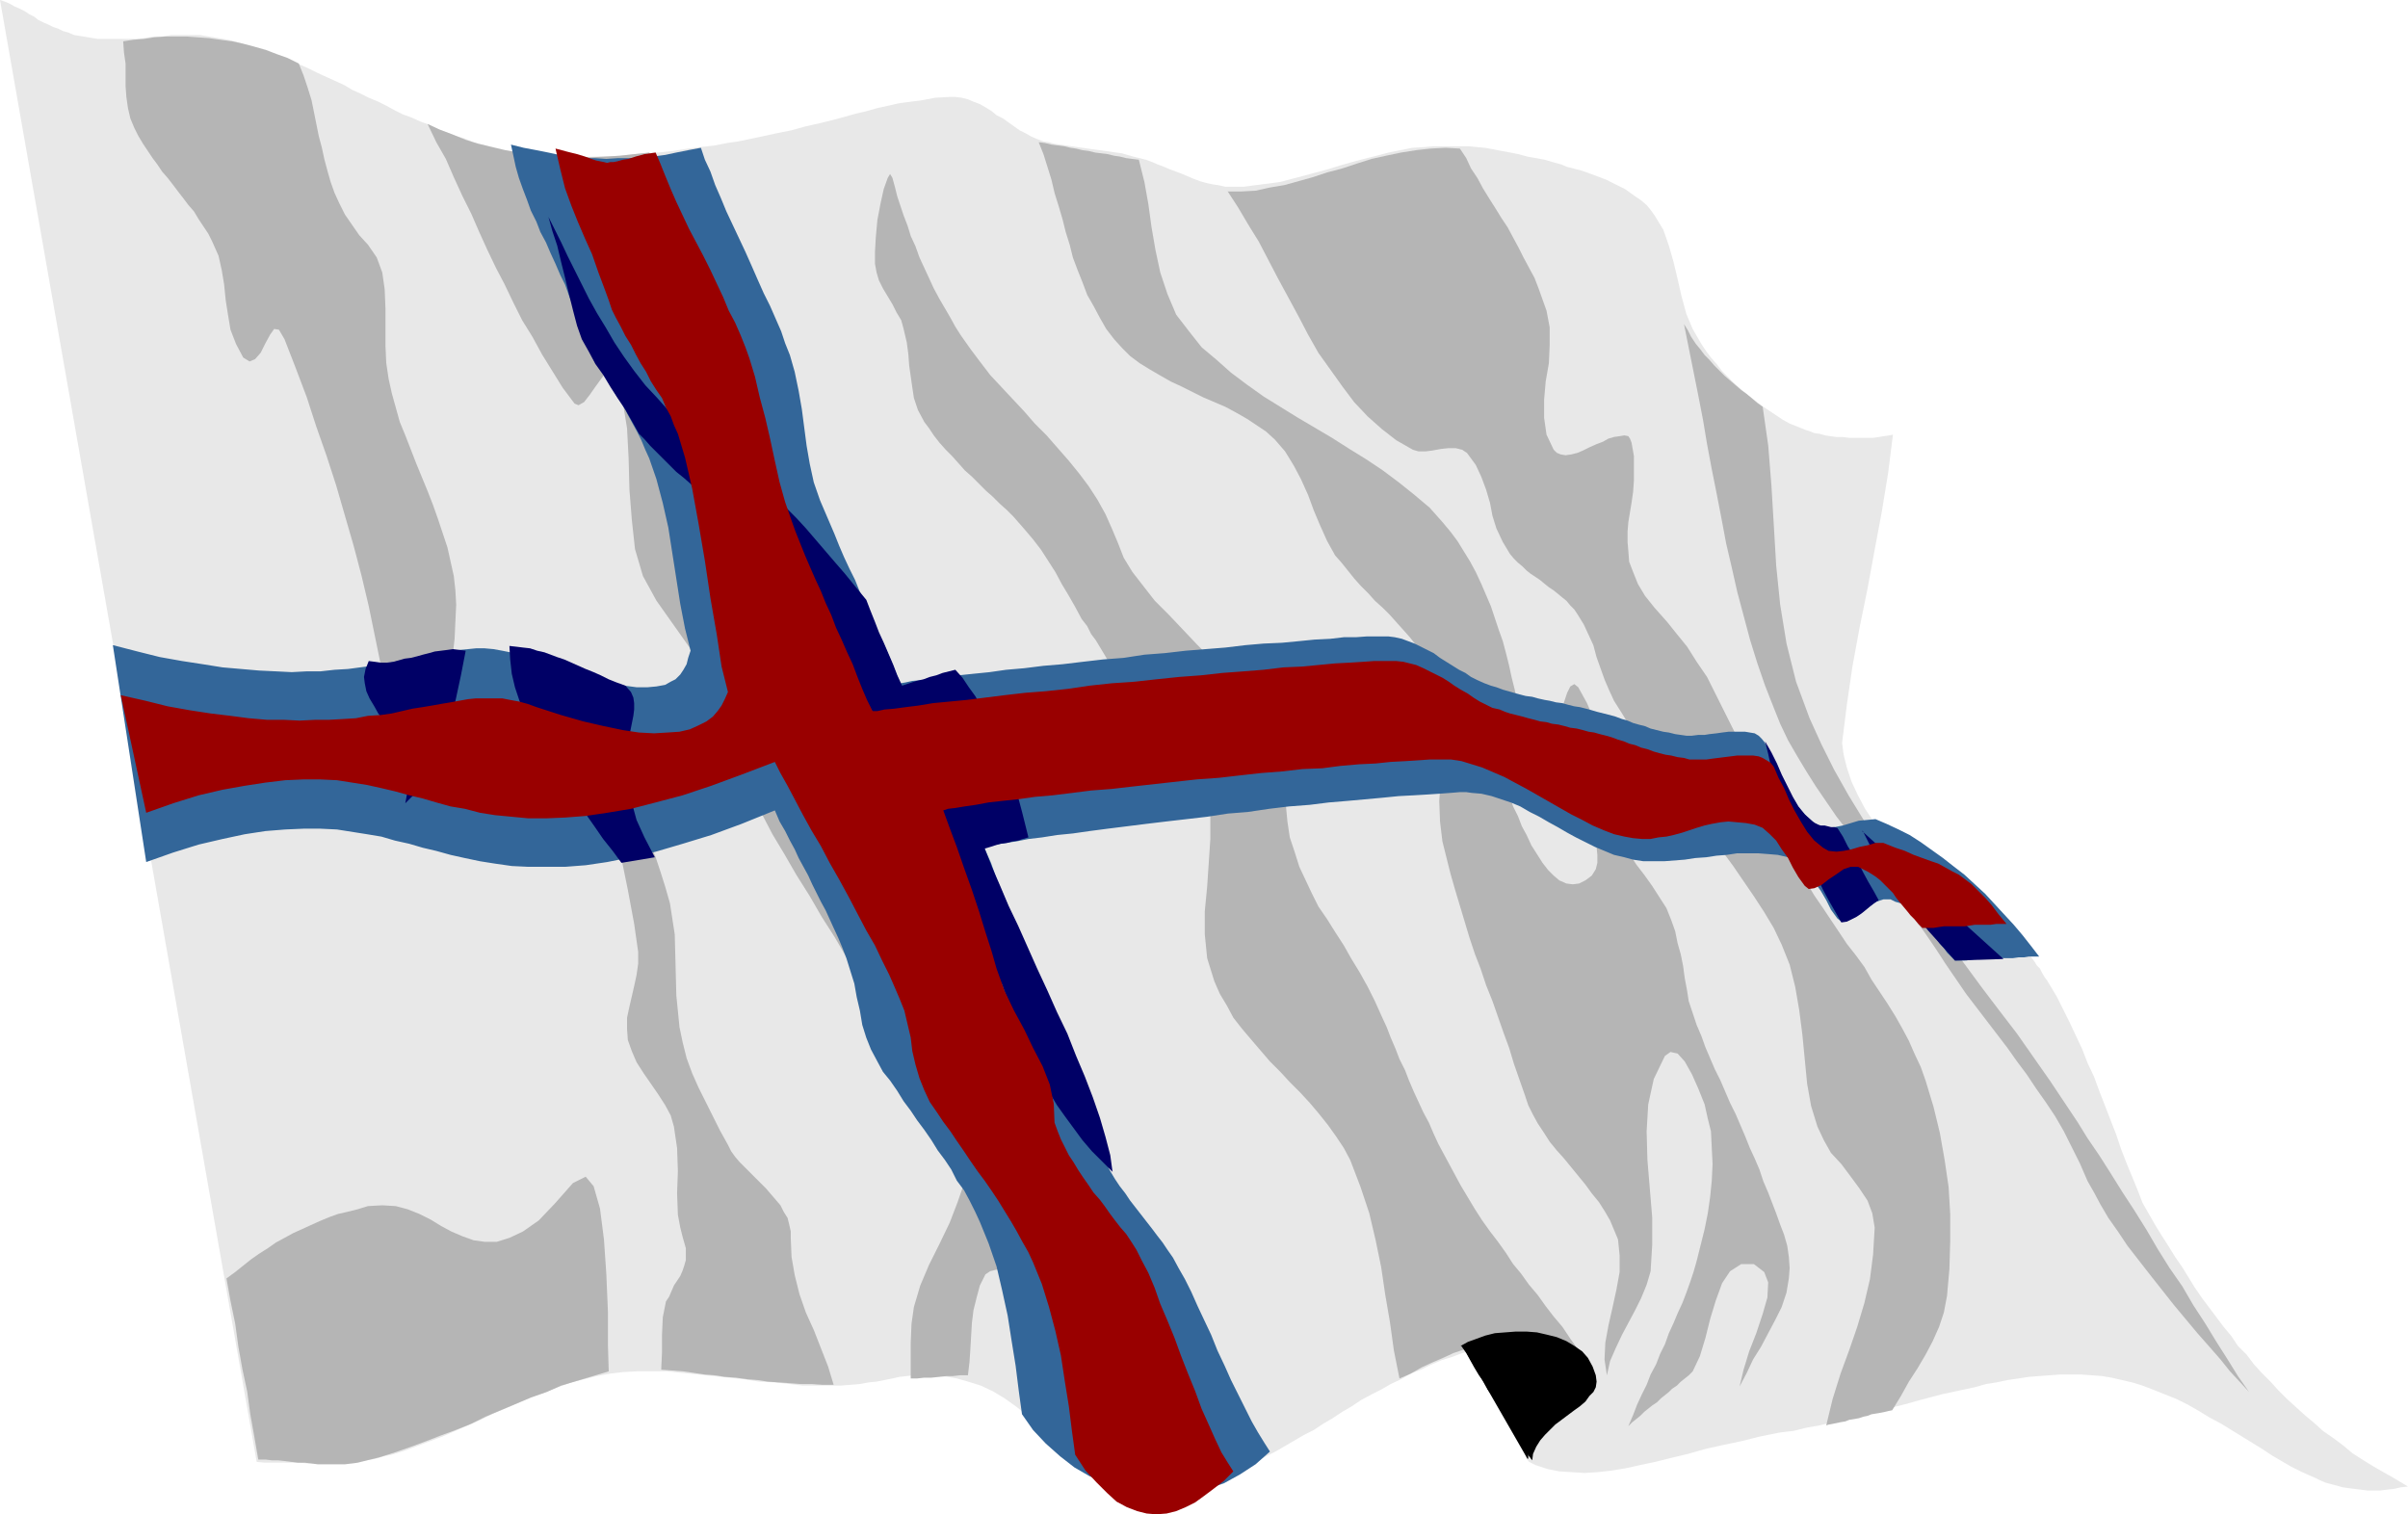
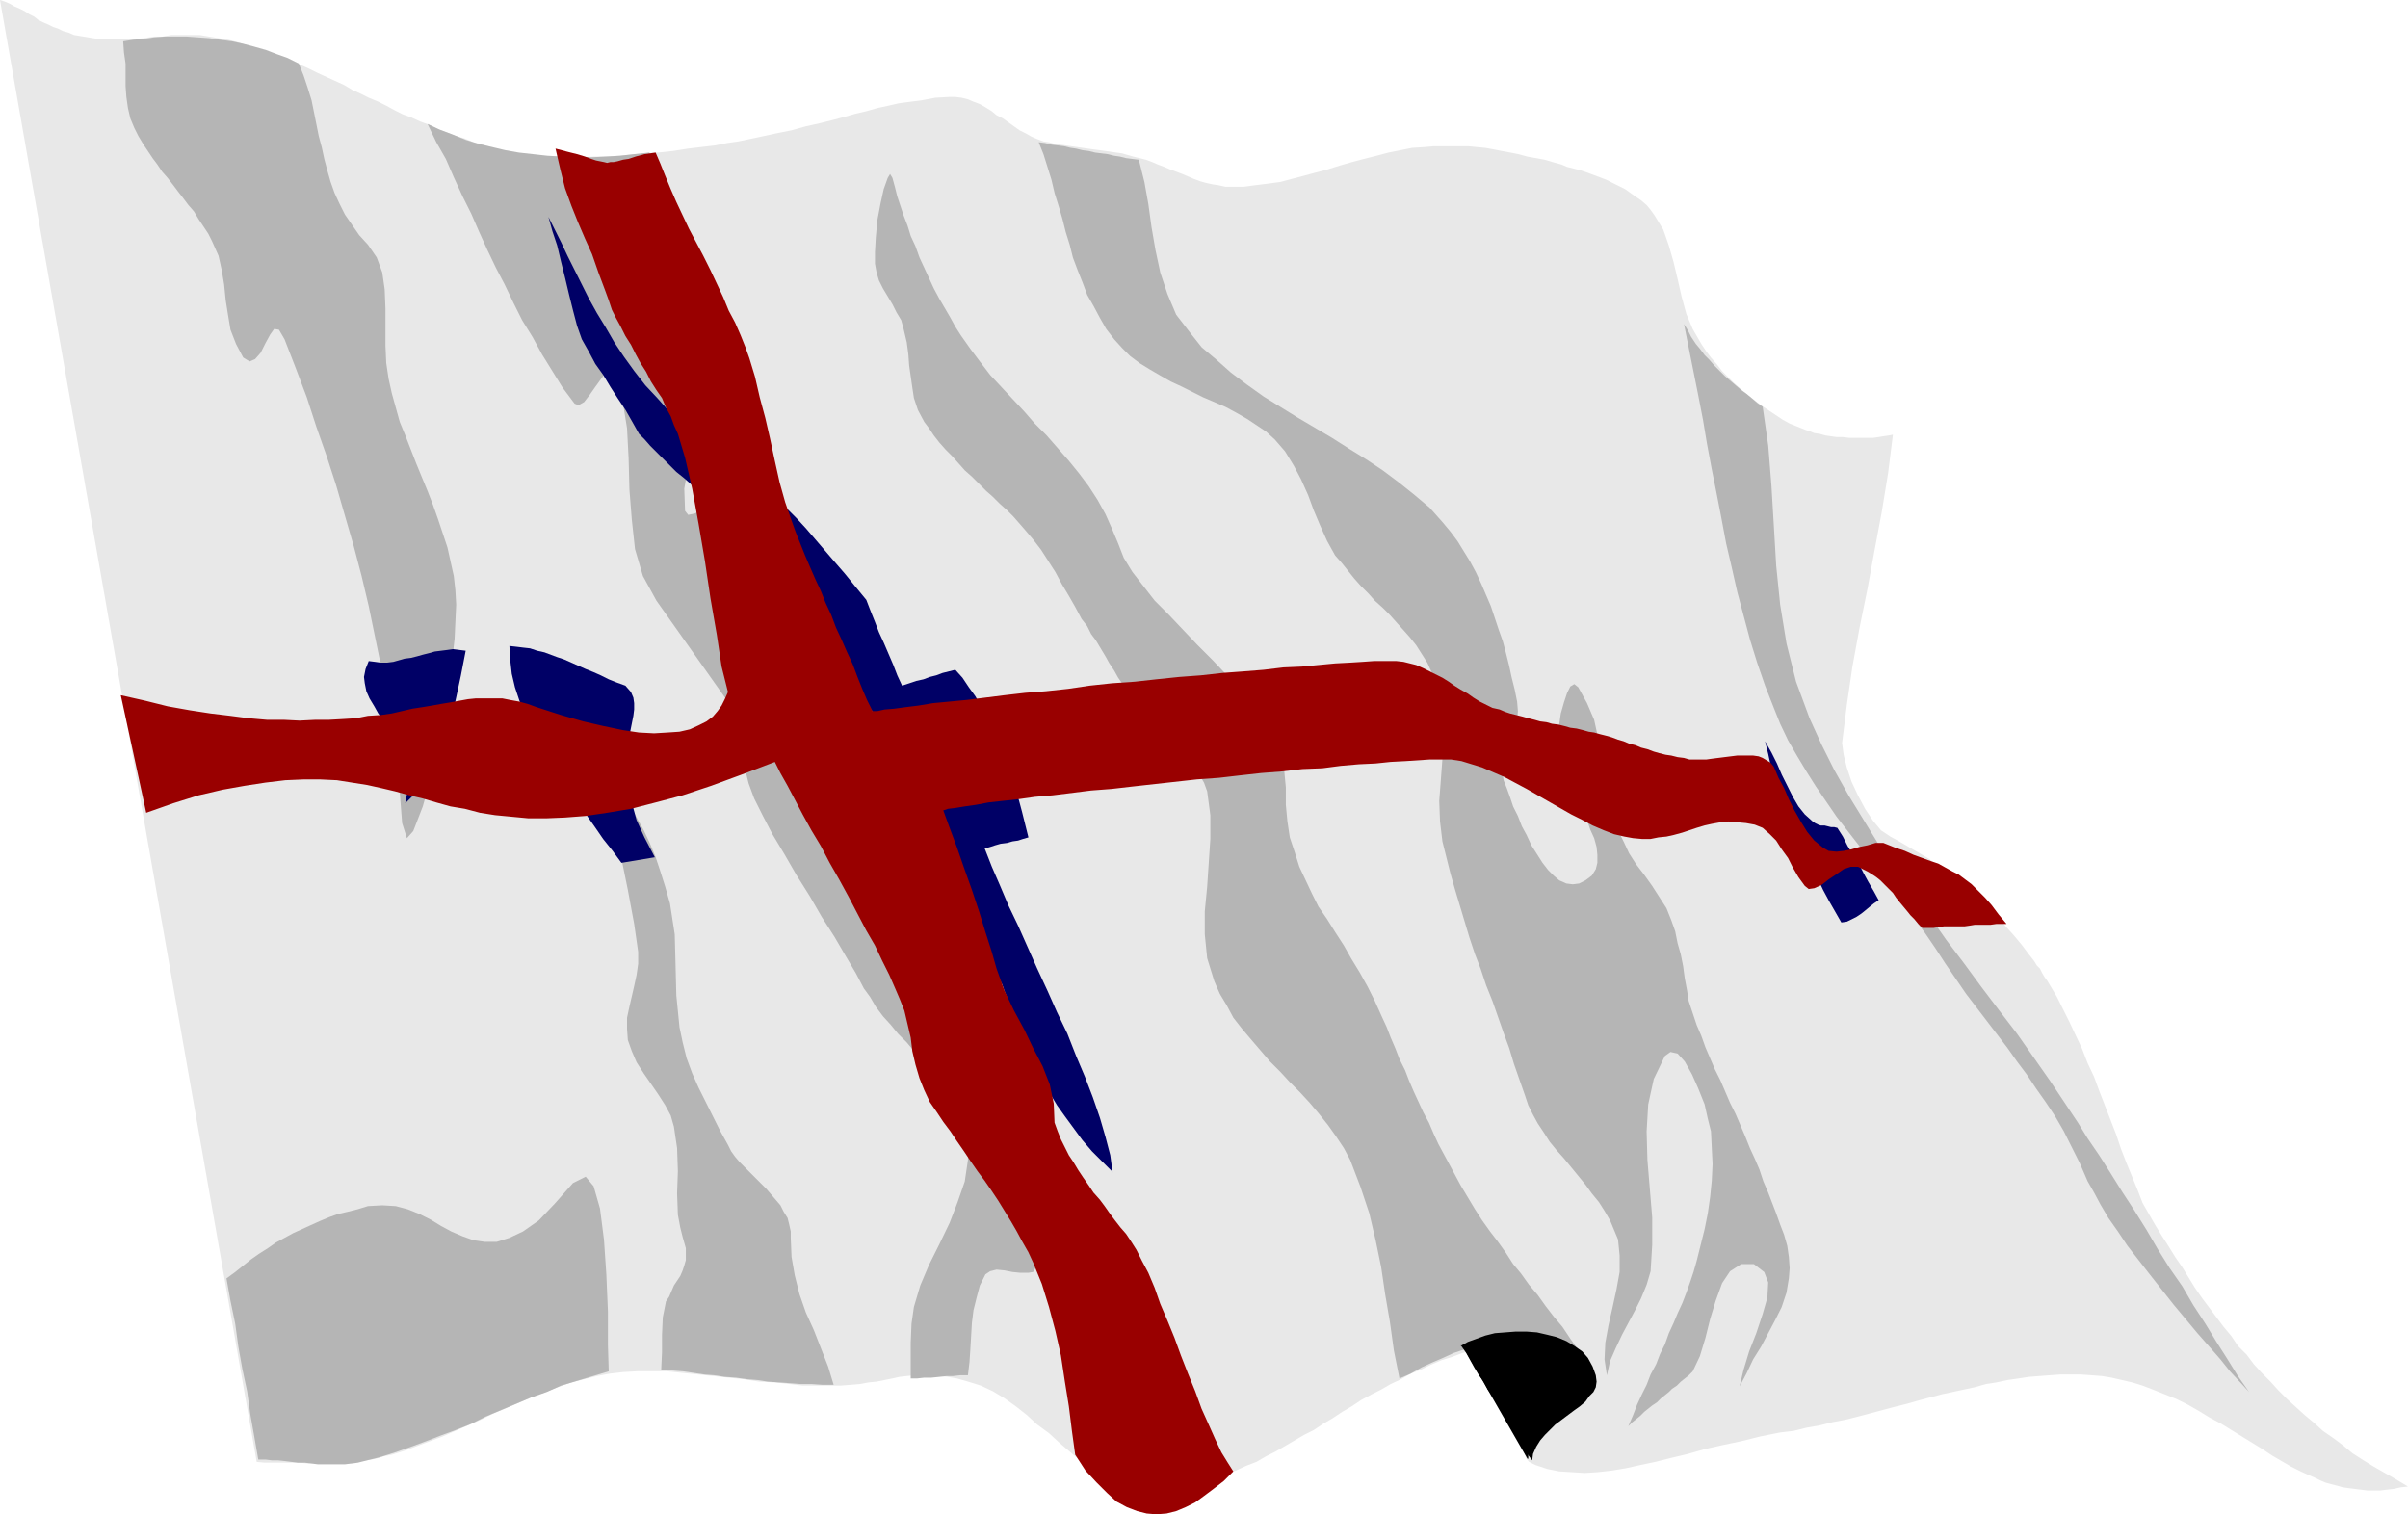
<svg xmlns="http://www.w3.org/2000/svg" xmlns:ns1="http://sodipodi.sourceforge.net/DTD/sodipodi-0.dtd" xmlns:ns2="http://www.inkscape.org/namespaces/inkscape" version="1.0" width="129.553mm" height="81.481mm" id="svg19" ns1:docname="Faroe Islands 2.wmf">
  <ns1:namedview id="namedview19" pagecolor="#ffffff" bordercolor="#000000" borderopacity="0.25" ns2:showpageshadow="2" ns2:pageopacity="0.0" ns2:pagecheckerboard="0" ns2:deskcolor="#d1d1d1" ns2:document-units="mm" />
  <defs id="defs1">
    <pattern id="WMFhbasepattern" patternUnits="userSpaceOnUse" width="6" height="6" x="0" y="0" />
  </defs>
  <path style="fill:#e8e8e8;fill-opacity:1;fill-rule:evenodd;stroke:none" d="m 435.673,244.623 1.293,2.262 1.293,2.262 1.293,2.1 1.454,2.262 1.293,2.1 1.454,2.1 1.293,2.1 1.293,2.1 1.454,2.1 1.454,1.939 1.454,1.939 1.454,1.939 1.616,1.939 1.293,1.939 1.778,1.777 1.454,1.939 1.616,1.777 1.778,1.777 1.616,1.777 1.778,1.777 1.778,1.616 1.778,1.616 1.939,1.616 1.778,1.616 2.101,1.454 1.939,1.454 1.939,1.616 2.262,1.454 2.101,1.293 2.262,1.293 2.262,1.293 2.424,1.454 -1.454,0.162 -1.454,0.323 -1.454,0.162 -1.293,0.162 h -1.293 -1.293 l -1.293,-0.162 -1.293,-0.162 -1.293,-0.162 -1.131,-0.162 -1.131,-0.323 -1.293,-0.323 -1.131,-0.323 -1.131,-0.485 -0.97,-0.485 -1.131,-0.485 -1.778,-0.808 -1.939,-0.969 -1.939,-1.131 -1.939,-1.131 -1.939,-1.293 -2.101,-1.293 -2.101,-1.293 -2.101,-1.293 -2.101,-1.293 -2.424,-1.293 -2.101,-1.293 -2.262,-1.293 -2.262,-1.131 -2.424,-0.969 -2.424,-0.969 -2.101,-0.808 -2.101,-0.646 -2.101,-0.485 -2.101,-0.485 -1.939,-0.323 -2.101,-0.162 -2.262,-0.162 h -2.101 -1.939 l -2.262,0.162 -2.101,0.162 -2.101,0.162 -2.101,0.323 -2.262,0.323 -2.262,0.485 -2.101,0.323 -2.262,0.646 -2.262,0.485 -2.262,0.485 -2.262,0.485 -2.424,0.646 -2.424,0.646 -2.262,0.646 -2.586,0.646 -2.424,0.646 -2.424,0.646 -2.424,0.646 -2.586,0.646 -2.586,0.485 -2.586,0.646 -2.747,0.485 -2.586,0.646 -2.747,0.323 -4.04,0.808 -3.878,0.969 -3.878,0.808 -3.555,0.808 -3.394,0.969 -3.394,0.808 -3.232,0.808 -3.07,0.646 -2.909,0.646 -2.909,0.485 -2.909,0.323 -2.586,0.162 -2.586,-0.162 -2.586,-0.162 -2.424,-0.485 -2.424,-0.808 -1.293,-0.646 -0.646,-0.808 -0.162,-0.808 0.485,-1.131 0.808,-1.131 1.131,-1.131 1.454,-1.131 1.293,-1.454 1.778,-1.293 1.454,-1.454 1.616,-1.293 1.293,-1.454 1.131,-1.293 0.646,-1.454 0.485,-1.293 -0.323,-1.293 -0.323,-0.969 -0.808,-0.969 -1.131,-0.808 -1.293,-0.808 -1.454,-0.485 -1.616,-0.323 -1.778,-0.323 -1.778,-0.323 -1.939,-0.162 h -1.939 -1.939 l -1.616,0.162 -1.939,0.162 -1.616,0.162 -1.454,0.323 -1.293,0.162 -2.101,0.485 -2.101,0.808 -2.101,0.646 -2.262,0.969 -1.939,0.969 -2.101,0.808 -1.939,1.131 -2.101,0.969 -1.939,1.131 -1.939,0.969 -2.101,1.131 -1.939,1.293 -1.939,1.131 -1.939,1.293 -1.939,1.131 -1.939,1.293 -1.939,0.969 -1.939,1.131 -1.939,1.131 -1.939,1.131 -1.939,0.969 -1.939,1.131 -2.101,0.808 -2.101,0.969 -1.939,0.646 -2.101,0.808 -2.101,0.646 -2.101,0.485 -2.101,0.485 -2.101,0.323 -2.262,0.323 h -2.262 -2.586 l -2.586,-0.485 -2.424,-0.969 -2.424,-1.293 -2.262,-1.293 -2.262,-1.616 -2.101,-1.777 -2.262,-1.939 -2.101,-1.939 -2.424,-1.777 -2.101,-1.939 -2.262,-1.777 -2.262,-1.616 -2.424,-1.454 -2.424,-1.131 -2.586,-0.808 -2.262,-0.646 -1.939,-0.323 -1.778,-0.162 -1.778,-0.162 h -1.616 -1.454 l -1.616,0.162 -1.454,0.162 -1.454,0.323 -1.616,0.323 -1.616,0.323 -1.616,0.162 -1.778,0.323 -1.939,0.162 -1.939,0.162 h -2.262 -2.747 -2.747 l -2.747,-0.323 -3.07,-0.323 -3.07,-0.162 -3.07,-0.485 -3.232,-0.323 -3.07,-0.323 -3.07,-0.323 -3.232,-0.323 -3.07,-0.323 h -3.07 -2.909 l -2.909,0.162 -2.747,0.323 -2.586,0.485 -2.586,0.646 -2.586,0.646 -2.747,0.969 -2.586,0.969 -2.586,0.969 -2.586,1.131 -2.586,1.131 -2.747,1.131 -2.586,1.293 -2.586,1.131 -2.586,1.131 -2.586,1.131 -2.586,0.969 -2.586,0.969 -2.586,0.969 -2.586,0.808 -1.616,0.323 -1.616,0.485 -1.778,0.323 -1.616,0.162 -1.778,0.323 h -1.778 -1.616 l -1.778,0.162 H 64.317 62.539 l -1.778,-0.162 H 58.984 57.206 55.59 53.813 L 52.197,297.296 0,0 0.97,0.323 2.101,0.808 2.909,1.293 4.04,1.777 l 0.97,0.485 0.97,0.646 0.97,0.485 0.808,0.646 0.97,0.485 1.131,0.485 0.97,0.485 0.97,0.323 0.97,0.485 1.131,0.323 1.131,0.485 0.97,0.162 1.939,0.323 1.939,0.323 h 1.939 1.939 1.778 1.939 l 1.778,-0.162 1.939,-0.323 h 1.778 l 1.939,-0.323 h 1.939 1.778 1.939 l 1.939,0.323 1.939,0.323 1.939,0.323 1.939,0.485 1.939,0.646 1.939,0.485 1.778,0.646 1.778,0.808 1.939,0.646 1.616,0.808 1.939,0.646 1.778,0.808 1.616,0.808 1.778,0.808 1.778,0.808 1.778,0.808 1.616,0.969 1.778,0.808 1.616,0.808 1.939,0.808 1.616,0.808 1.778,0.969 1.616,0.808 1.778,0.646 1.778,0.808 1.778,0.646 1.616,0.808 1.939,0.808 1.778,0.646 1.778,0.485 1.939,0.808 1.939,0.485 1.778,0.646 2.101,0.485 1.939,0.485 2.262,0.323 2.747,0.323 2.747,0.162 h 2.909 l 3.07,0.162 3.07,-0.162 h 3.232 l 3.394,-0.323 3.07,-0.323 3.232,-0.162 3.07,-0.323 3.07,-0.485 2.747,-0.323 2.747,-0.323 2.424,-0.485 2.262,-0.323 3.878,-0.808 3.717,-0.808 3.232,-0.646 2.909,-0.808 2.909,-0.646 2.586,-0.646 2.424,-0.646 2.262,-0.646 2.101,-0.485 2.262,-0.646 2.262,-0.485 2.101,-0.485 2.424,-0.323 2.424,-0.323 2.586,-0.485 2.909,-0.162 h 1.131 l 1.293,0.162 1.293,0.323 1.131,0.485 1.293,0.485 1.131,0.646 1.293,0.808 0.97,0.808 1.293,0.646 1.131,0.808 1.131,0.808 1.131,0.808 1.293,0.646 1.131,0.646 1.131,0.485 1.293,0.485 1.131,0.162 1.131,0.323 1.131,0.162 1.131,0.162 1.131,0.162 1.131,0.162 1.131,0.162 1.131,0.162 1.131,0.162 1.293,0.162 1.131,0.162 1.131,0.162 1.131,0.162 1.131,0.162 1.131,0.323 1.131,0.323 1.293,0.323 1.293,0.323 1.293,0.485 1.131,0.485 1.293,0.485 1.131,0.485 1.293,0.485 1.293,0.485 1.131,0.485 1.131,0.485 1.293,0.485 1.131,0.323 1.454,0.323 1.131,0.162 1.454,0.323 h 1.131 2.586 l 2.424,-0.323 2.586,-0.323 2.424,-0.323 2.424,-0.646 2.424,-0.646 2.424,-0.646 2.424,-0.646 2.586,-0.808 2.262,-0.646 2.424,-0.646 2.586,-0.646 2.424,-0.646 2.424,-0.485 2.424,-0.485 2.586,-0.162 1.778,-0.162 h 1.778 1.778 1.778 1.778 l 1.616,0.162 1.778,0.162 1.778,0.323 1.616,0.323 1.778,0.323 1.616,0.323 1.778,0.485 1.778,0.323 1.778,0.323 1.616,0.485 1.778,0.485 1.131,0.485 1.293,0.323 1.293,0.323 1.454,0.485 1.293,0.485 1.293,0.485 1.293,0.485 1.293,0.646 1.293,0.646 1.293,0.646 1.131,0.808 1.131,0.808 0.97,0.646 1.131,0.969 0.808,0.969 0.808,1.131 1.778,2.908 1.131,3.231 0.97,3.393 0.808,3.393 0.808,3.555 0.97,3.555 1.293,3.07 1.778,3.07 0.97,1.454 0.97,1.293 1.131,1.293 1.131,1.454 1.293,1.293 1.131,1.131 1.454,1.293 1.293,1.131 1.293,0.969 1.454,1.131 1.454,0.969 1.454,0.969 1.454,0.969 1.454,0.808 1.616,0.646 1.616,0.646 0.97,0.323 0.808,0.323 1.131,0.162 1.131,0.323 1.131,0.162 1.131,0.162 h 1.293 l 1.293,0.162 h 1.131 1.293 1.293 1.131 l 1.131,-0.162 0.97,-0.162 1.131,-0.162 0.808,-0.162 -0.97,7.756 -1.293,7.917 -1.454,7.756 -1.454,7.917 -1.616,7.917 -1.454,7.917 -1.131,7.756 -0.97,7.756 0.323,2.424 0.646,2.585 0.97,2.908 1.293,2.747 1.454,2.747 1.616,2.424 1.616,1.939 1.939,1.293 1.778,0.969 1.939,1.131 1.939,1.131 1.939,1.131 1.778,1.293 1.939,1.454 1.616,1.293 1.939,1.454 1.778,1.454 1.778,1.616 1.616,1.777 1.778,1.616 1.616,1.939 1.616,1.777 1.616,1.939 1.454,1.939 0.646,0.808 0.485,0.646 0.485,0.808 0.646,0.646 0.485,0.969 0.485,0.808 0.485,0.646 0.485,0.808 1.454,2.424 1.293,2.585 1.293,2.585 1.293,2.747 1.293,2.747 1.131,2.908 1.293,2.747 1.131,3.07 1.131,2.908 1.131,2.908 1.131,2.908 0.97,2.908 1.131,2.908 1.131,2.747 1.131,2.747 z" id="path1" />
  <path style="fill:#b5b5b5;fill-opacity:1;fill-rule:evenodd;stroke:none" d="m 211.211,28.922 1.293,0.162 1.293,0.323 1.293,0.162 1.293,0.162 1.293,0.323 1.131,0.162 1.293,0.323 1.293,0.162 1.293,0.323 1.293,0.162 1.293,0.162 1.293,0.323 1.131,0.162 1.293,0.323 1.293,0.162 1.293,0.162 1.131,4.524 0.808,4.524 0.646,4.686 0.808,4.686 0.97,4.524 1.454,4.363 1.778,4.201 2.747,3.555 2.424,3.07 3.07,2.585 2.909,2.585 3.232,2.424 3.394,2.424 3.394,2.1 3.394,2.1 3.555,2.1 3.555,2.1 3.555,2.262 3.394,2.1 3.394,2.262 3.232,2.424 3.232,2.585 3.07,2.585 2.586,2.908 1.616,1.939 1.454,1.939 1.293,2.1 1.293,2.1 1.131,2.1 1.131,2.424 0.97,2.262 0.97,2.262 0.808,2.424 0.808,2.424 0.808,2.262 0.646,2.424 0.646,2.585 0.485,2.262 0.646,2.585 0.485,2.424 0.162,1.939 -0.162,1.939 -0.808,2.1 -0.808,2.1 -0.646,2.1 -0.646,1.939 -0.162,1.939 0.323,1.939 0.646,1.616 0.646,1.777 0.646,1.939 0.97,1.939 0.808,2.1 0.97,1.777 0.97,2.1 1.131,1.777 1.131,1.777 1.131,1.454 1.131,1.131 1.131,0.969 1.454,0.646 1.293,0.162 1.293,-0.162 1.293,-0.646 1.293,-0.969 0.808,-1.293 0.323,-1.293 v -1.616 l -0.162,-1.616 -0.485,-1.777 -0.808,-1.777 -0.646,-1.939 -0.97,-1.939 -0.97,-1.939 -0.97,-1.939 -0.97,-1.939 -0.808,-1.939 -0.646,-2.1 -0.485,-1.777 -0.162,-1.777 v -1.939 l 0.323,-2.1 0.323,-2.262 0.646,-2.262 0.646,-1.939 0.646,-1.293 0.808,-0.485 0.808,0.646 1.778,3.231 1.454,3.393 0.808,3.716 0.646,3.716 0.646,3.878 0.646,3.878 0.808,3.716 1.293,3.555 1.131,2.262 1.131,2.424 1.454,2.262 1.616,2.1 1.616,2.262 1.454,2.262 1.454,2.262 0.97,2.424 0.808,2.262 0.485,2.424 0.646,2.262 0.485,2.424 0.323,2.424 0.485,2.585 0.323,2.1 0.808,2.424 0.808,2.424 0.97,2.262 0.808,2.262 0.97,2.262 0.97,2.262 1.131,2.262 0.97,2.262 0.97,2.262 1.131,2.262 0.97,2.262 0.97,2.262 0.97,2.424 0.97,2.1 0.97,2.262 0.808,2.424 0.97,2.262 0.808,2.1 0.808,2.1 0.808,2.262 0.808,2.1 0.646,2.262 0.323,2.262 0.162,2.262 -0.162,2.1 -0.485,2.908 -0.97,2.908 -1.293,2.585 -1.454,2.747 -1.454,2.747 -1.616,2.585 -1.293,2.747 -1.454,2.747 0.808,-3.393 1.131,-3.716 1.454,-3.716 1.293,-3.878 0.97,-3.393 0.162,-3.07 -0.808,-2.1 -2.101,-1.616 h -2.586 l -2.262,1.454 -1.616,2.424 -1.293,3.555 -1.131,3.716 -0.97,3.878 -1.131,3.716 -1.454,3.07 -0.808,0.808 -0.808,0.646 -0.808,0.646 -0.808,0.808 -0.97,0.646 -0.646,0.646 -0.808,0.646 -0.808,0.646 -0.808,0.808 -0.97,0.646 -0.808,0.646 -0.808,0.646 -0.808,0.808 -0.808,0.646 -0.808,0.646 -0.808,0.808 0.97,-2.262 0.808,-2.1 0.97,-2.1 0.97,-1.939 0.808,-2.1 1.131,-2.1 0.808,-2.1 0.97,-1.939 0.808,-2.262 0.97,-2.1 0.808,-1.939 0.97,-2.1 0.808,-2.1 0.808,-2.262 0.646,-1.939 0.646,-2.262 0.808,-3.231 0.808,-3.231 0.646,-3.231 0.485,-3.393 0.323,-3.231 0.162,-3.393 -0.162,-3.231 -0.162,-3.393 -0.646,-2.585 -0.646,-2.908 -1.293,-3.231 -1.293,-2.908 -1.454,-2.585 -1.454,-1.616 -1.454,-0.323 -1.131,0.808 -2.262,4.686 -1.131,5.17 -0.323,5.494 0.162,5.817 0.485,5.817 0.485,5.817 v 5.655 l -0.323,5.332 -0.808,2.747 -1.131,2.747 -1.293,2.585 -1.293,2.424 -1.293,2.424 -1.293,2.747 -1.131,2.585 -0.646,2.908 -0.485,-3.231 0.162,-3.393 0.646,-3.555 0.808,-3.555 0.808,-3.716 0.646,-3.555 v -3.393 l -0.323,-3.231 -0.808,-1.939 -0.808,-1.939 -1.131,-1.939 -1.131,-1.777 -1.454,-1.777 -1.293,-1.777 -1.454,-1.777 -1.454,-1.777 -1.454,-1.777 -1.454,-1.616 -1.454,-1.777 -1.131,-1.777 -1.293,-1.939 -0.97,-1.777 -0.97,-1.939 -0.646,-1.939 -1.131,-3.231 -1.131,-3.231 -0.97,-3.231 -1.131,-3.07 -1.131,-3.231 -1.131,-3.231 -1.293,-3.231 -1.131,-3.393 -1.131,-2.908 -1.131,-3.393 -0.97,-3.231 -0.97,-3.231 -0.97,-3.231 -0.97,-3.393 -0.808,-3.231 -0.808,-3.231 -0.485,-4.039 -0.162,-4.201 0.323,-4.201 0.323,-4.362 0.162,-4.039 v -4.201 l -0.485,-3.878 -1.131,-3.878 -0.808,-1.777 -0.808,-1.777 -1.131,-1.777 -1.131,-1.777 -1.293,-1.616 -1.293,-1.454 -1.454,-1.616 -1.293,-1.454 -1.454,-1.454 -1.616,-1.454 -1.293,-1.454 -1.616,-1.616 -1.293,-1.454 -1.293,-1.616 -1.293,-1.616 -1.293,-1.454 -1.616,-2.908 -1.454,-3.231 -1.293,-3.07 -1.131,-3.07 -1.454,-3.231 -1.454,-2.747 -1.778,-2.908 -2.101,-2.424 -1.778,-1.616 -1.939,-1.293 -1.939,-1.293 -2.262,-1.293 -2.101,-1.131 -2.262,-0.969 -2.262,-0.969 -2.262,-1.131 -2.262,-1.131 -2.101,-0.969 -2.262,-1.293 -1.939,-1.131 -2.101,-1.293 -1.939,-1.454 -1.616,-1.616 -1.616,-1.777 -1.616,-2.1 -1.293,-2.262 -1.293,-2.424 -1.293,-2.262 -0.97,-2.585 -0.97,-2.424 -0.97,-2.585 -0.646,-2.585 -0.808,-2.585 -0.646,-2.585 -0.808,-2.747 -0.808,-2.585 -0.646,-2.747 -0.808,-2.585 -0.808,-2.585 -0.97,-2.424 z" id="path2" />
  <path style="fill:#000000;fill-opacity:1;fill-rule:evenodd;stroke:none" d="m 310.595,296.65 -12.443,-21.651 1.454,-0.485 1.454,-0.323 1.616,-0.323 1.616,-0.323 1.778,-0.323 1.778,-0.162 h 1.778 1.778 1.778 l 1.778,0.162 1.616,0.323 1.454,0.485 1.454,0.485 1.293,0.646 1.293,0.808 0.97,0.969 0.808,1.454 0.485,1.454 -0.162,1.293 -0.485,1.293 -0.97,1.131 -1.131,1.131 -1.293,1.293 -1.454,1.131 -1.616,1.293 -1.616,1.131 -1.293,1.131 -1.293,1.131 -1.131,1.131 -0.808,1.131 -0.323,1.293 v 1.293 0 z" id="path3" />
  <path style="fill:#b5b5b5;fill-opacity:1;fill-rule:evenodd;stroke:none" d="m 25.048,8.402 0.162,2.262 0.323,2.262 v 2.262 2.262 l 0.162,2.262 0.323,2.262 0.485,2.1 0.808,1.939 0.808,1.616 0.97,1.616 0.97,1.454 0.97,1.454 0.97,1.293 0.97,1.454 1.131,1.293 1.131,1.454 0.97,1.293 1.131,1.454 0.97,1.293 1.131,1.293 0.97,1.616 0.97,1.454 0.97,1.454 0.808,1.616 1.293,2.908 0.646,2.908 0.485,2.908 0.323,3.231 0.485,3.07 0.485,2.908 1.131,2.908 1.454,2.747 1.293,0.808 1.131,-0.485 1.131,-1.293 0.97,-1.939 0.97,-1.777 0.808,-1.131 0.97,0.162 1.131,1.939 2.262,5.817 2.262,5.978 1.939,5.978 2.101,5.978 1.939,5.978 1.778,6.14 1.778,6.14 1.616,6.14 1.454,6.14 1.293,6.301 1.293,6.301 1.131,6.14 0.97,6.301 0.808,6.301 0.808,6.463 0.485,6.301 0.97,3.07 1.293,-1.454 1.939,-5.009 2.101,-7.432 1.778,-8.887 1.616,-9.21 0.97,-8.563 0.323,-6.948 -0.162,-2.908 -0.323,-2.908 -0.646,-2.908 -0.646,-2.908 -0.97,-2.908 -0.97,-2.908 -0.97,-2.747 -1.131,-2.908 -1.131,-2.747 -1.131,-2.747 -1.131,-2.908 -1.131,-2.908 -1.131,-2.747 -0.808,-2.908 -0.808,-2.908 -0.646,-2.908 -0.485,-3.231 -0.162,-3.555 v -3.716 -3.878 l -0.162,-3.878 -0.485,-3.393 -1.131,-3.07 -1.778,-2.585 -1.778,-1.939 -1.454,-2.1 -1.454,-2.1 -1.131,-2.262 -0.97,-2.1 -0.808,-2.262 -0.646,-2.262 -0.646,-2.424 -0.485,-2.262 -0.646,-2.424 -0.485,-2.424 -0.485,-2.424 L 63.347,20.358 62.539,17.773 61.731,15.35 60.762,12.926 58.499,11.795 56.237,10.987 54.136,10.179 51.874,9.533 49.45,8.887 47.187,8.402 44.763,8.079 42.501,7.756 40.238,7.594 37.976,7.432 H 35.714 33.451 L 31.35,7.594 29.25,7.917 27.149,8.079 25.048,8.402 Z" id="path4" />
  <path style="fill:#b5b5b5;fill-opacity:1;fill-rule:evenodd;stroke:none" d="m 134.451,278.554 0.162,-3.555 v -3.555 l 0.162,-3.555 0.646,-3.231 0.646,-0.969 0.485,-1.131 0.485,-1.131 0.646,-0.969 0.646,-0.969 0.485,-1.131 0.323,-0.969 0.323,-1.131 v -2.424 l -0.646,-2.262 -0.485,-1.939 -0.485,-2.585 -0.162,-4.362 0.162,-4.524 -0.162,-4.686 -0.646,-4.363 -0.646,-2.262 -1.131,-2.1 -1.454,-2.262 -1.454,-2.1 -1.454,-2.1 -1.454,-2.262 -0.97,-2.262 -0.808,-2.262 -0.162,-2.262 v -2.262 l 0.485,-2.262 0.485,-2.1 0.485,-2.1 0.485,-2.262 0.323,-2.262 v -2.424 l -0.808,-5.655 -1.293,-6.948 -1.454,-7.109 -1.616,-6.786 -0.97,-5.655 -0.485,-3.878 0.485,-1.131 1.778,2.262 2.101,3.878 1.778,3.393 1.616,2.908 1.293,2.747 1.131,2.747 0.97,2.908 0.97,3.07 0.97,3.393 0.97,6.301 0.162,6.14 0.162,6.301 0.646,6.463 0.646,3.07 0.808,3.231 1.131,3.07 1.293,2.908 1.454,2.908 1.454,2.908 1.454,2.908 1.616,2.908 0.646,1.293 0.808,1.131 0.97,1.131 0.97,0.969 1.131,1.131 1.131,1.131 0.97,0.969 1.131,1.131 0.97,1.131 0.97,1.131 0.97,1.131 0.646,1.293 0.808,1.293 0.323,1.293 0.323,1.454 v 1.293 l 0.162,3.878 0.646,3.716 0.97,3.878 1.293,3.716 1.616,3.555 1.454,3.716 1.454,3.716 1.131,3.716 h -2.262 l -2.262,-0.162 h -2.262 l -2.101,-0.162 -2.262,-0.162 -2.262,-0.162 -2.101,-0.323 -2.101,-0.162 -2.262,-0.323 -2.262,-0.162 -2.101,-0.323 -2.101,-0.162 -2.101,-0.323 -2.262,-0.323 -2.101,-0.162 -2.262,-0.162 z" id="path5" />
  <path style="fill:#b5b5b5;fill-opacity:1;fill-rule:evenodd;stroke:none" d="m 52.52,296.812 h 1.454 l 1.293,0.162 h 1.293 l 1.454,0.162 1.293,0.162 1.293,0.162 h 1.454 l 1.293,0.162 1.293,0.162 h 1.454 1.293 1.454 1.293 l 1.293,-0.162 1.293,-0.162 1.293,-0.323 3.232,-0.808 3.07,-0.969 3.232,-1.131 3.07,-1.131 2.909,-1.131 3.07,-1.131 3.232,-1.293 2.909,-1.454 3.07,-1.293 3.07,-1.293 3.07,-1.293 3.232,-1.131 2.909,-1.293 3.232,-0.969 3.232,-0.969 3.232,-0.969 -0.162,-5.332 v -6.786 l -0.323,-7.594 -0.485,-7.109 -0.808,-6.301 -1.293,-4.524 -1.616,-1.939 -2.586,1.293 -3.717,4.201 -3.232,3.393 -3.232,2.262 -2.747,1.293 -2.586,0.808 h -2.424 l -2.262,-0.323 -2.262,-0.808 -2.262,-0.969 -2.101,-1.131 -2.101,-1.293 -2.262,-1.131 -2.424,-0.969 -2.424,-0.646 -2.747,-0.162 -2.909,0.162 -2.101,0.646 -1.939,0.485 -2.101,0.485 -1.778,0.646 -1.939,0.808 -1.778,0.808 -1.778,0.808 -1.778,0.808 -1.778,0.969 -1.778,0.969 -1.616,1.131 -1.778,1.131 -1.616,1.131 -1.616,1.293 -1.616,1.293 -1.778,1.293 0.808,4.524 0.97,4.686 0.646,4.686 0.808,4.524 0.97,4.524 0.646,4.686 0.808,4.524 z" id="path6" />
  <path style="fill:#b5b5b5;fill-opacity:1;fill-rule:evenodd;stroke:none" d="m 156.105,154.142 -2.424,-0.485 -1.454,0.162 -0.808,1.131 0.162,1.777 0.646,2.585 1.131,3.07 1.778,3.555 1.939,3.716 2.424,4.039 2.424,4.201 2.747,4.362 2.424,4.201 2.586,4.039 2.262,3.878 2.101,3.555 1.616,3.07 1.293,1.777 1.131,1.939 1.454,1.939 1.616,1.777 1.454,1.777 1.778,1.777 1.616,1.939 1.616,1.777 1.616,1.777 1.454,1.777 1.616,1.939 1.293,1.939 0.97,1.939 0.97,1.939 0.646,2.262 0.646,2.262 v 4.362 l -0.646,4.362 -1.454,4.201 -1.616,4.201 -2.101,4.362 -2.101,4.201 -1.778,4.201 -1.293,4.362 -0.485,3.393 -0.162,3.878 v 3.555 3.716 h 1.293 l 1.454,-0.162 h 1.454 l 1.616,-0.162 1.454,-0.162 h 1.293 l 1.454,-0.162 h 1.616 l 0.323,-2.747 0.162,-2.424 0.162,-2.747 0.162,-2.747 0.323,-2.585 0.646,-2.585 0.646,-2.424 1.131,-2.262 0.97,-0.646 1.293,-0.323 1.616,0.162 1.616,0.323 1.616,0.162 h 1.616 l 0.97,-0.162 0.485,-0.808 0.323,-3.07 -0.323,-2.908 -0.646,-2.908 -0.808,-2.908 -0.97,-2.908 -0.97,-2.908 -0.646,-2.908 -0.323,-2.908 0.323,-3.393 0.808,-3.555 1.131,-3.393 1.293,-3.555 0.808,-3.393 0.485,-3.393 -0.162,-3.393 -0.97,-2.908 -1.454,-2.262 -1.778,-2.1 -1.939,-1.616 -2.262,-1.777 -2.262,-1.616 -2.586,-1.454 -2.424,-1.454 -2.586,-1.293 -2.424,-1.454 -2.586,-1.293 -2.424,-1.616 -2.262,-1.454 -2.101,-1.777 -2.101,-1.616 -1.616,-2.1 -1.454,-2.262 -1.131,-2.585 -0.646,-3.07 -0.646,-3.231 -0.485,-3.231 -0.808,-3.07 -0.97,-2.908 -1.616,-2.1 -2.424,-1.454 -10.827,-4.524 z" id="path7" />
  <path style="fill:#b5b5b5;fill-opacity:1;fill-rule:evenodd;stroke:none" d="m 86.941,25.206 1.778,3.716 1.939,3.393 1.616,3.716 1.778,3.878 1.778,3.555 1.616,3.716 1.616,3.555 1.778,3.716 1.778,3.393 1.778,3.716 1.778,3.555 2.101,3.393 1.939,3.555 2.101,3.393 2.101,3.393 2.424,3.231 0.808,0.323 1.131,-0.646 1.131,-1.454 1.131,-1.616 1.293,-1.777 0.97,-1.293 0.808,-0.485 0.646,0.323 1.778,5.655 0.97,5.978 0.323,6.14 0.162,6.301 0.485,6.14 0.646,5.978 1.616,5.494 2.747,5.009 22.624,31.992 10.827,4.524 h 1.454 l 0.808,-0.808 0.162,-1.616 -0.485,-2.585 -0.97,-3.231 -1.131,-3.878 -1.616,-4.201 -1.939,-4.686 -1.939,-5.009 -1.939,-5.17 -1.939,-5.17 -1.778,-5.17 -1.616,-5.009 -1.293,-4.847 -1.131,-4.362 -0.485,-4.039 -0.646,-0.808 -1.293,0.485 -1.778,1.293 -2.262,1.616 -1.939,1.616 -1.778,1.293 -1.454,0.323 -0.646,-0.808 -0.162,-4.524 0.808,-4.524 1.293,-4.524 1.616,-4.524 1.616,-4.686 1.293,-4.524 0.808,-4.524 v -4.686 l -0.323,-2.424 -0.485,-2.262 -0.646,-2.424 -0.646,-2.424 -0.808,-2.1 -0.97,-2.262 -0.97,-2.262 -0.97,-2.262 -1.131,-2.262 -1.293,-2.1 -1.131,-2.262 -0.97,-2.262 -1.131,-2.262 -1.131,-2.262 -0.97,-2.424 -0.97,-2.1 -3.07,0.323 -2.909,0.323 -2.909,0.162 -3.07,0.162 h -2.909 l -2.909,-0.162 -2.909,-0.162 -2.909,-0.323 -2.909,-0.323 -2.747,-0.485 -2.747,-0.646 -2.747,-0.646 -2.586,-0.808 -2.747,-1.131 -2.586,-0.969 z" id="path8" />
  <path style="fill:#b5b5b5;fill-opacity:1;fill-rule:evenodd;stroke:none" d="m 181.477,36.193 -0.485,-0.808 -0.485,0.808 -0.808,2.262 -0.646,2.908 -0.646,3.393 -0.323,3.555 -0.162,2.908 v 2.424 l 0.323,1.777 0.485,1.616 0.808,1.616 0.97,1.616 0.97,1.616 0.808,1.616 0.97,1.616 0.485,1.777 0.646,2.747 0.323,2.424 0.162,2.262 0.323,2.262 0.323,2.262 0.323,2.1 0.808,2.424 1.293,2.424 0.97,1.293 0.97,1.454 1.131,1.454 1.293,1.454 1.293,1.293 1.293,1.454 1.293,1.454 1.454,1.293 1.454,1.454 1.454,1.454 1.293,1.131 1.454,1.454 1.454,1.293 1.293,1.293 1.131,1.293 1.131,1.293 1.778,2.1 1.616,2.1 1.454,2.262 1.454,2.262 1.293,2.424 1.454,2.424 1.293,2.262 1.293,2.424 1.131,1.454 0.808,1.616 0.97,1.293 0.97,1.616 0.97,1.616 0.808,1.454 0.97,1.454 0.808,1.454 1.131,1.616 0.808,1.616 1.131,1.454 0.97,1.454 0.97,1.454 0.97,1.454 0.97,1.454 0.97,1.454 1.293,1.454 1.454,1.293 1.616,1.131 1.454,1.293 1.454,1.293 1.293,1.293 0.97,1.616 0.646,1.777 0.646,4.847 v 4.847 l -0.323,4.847 -0.323,4.847 -0.485,5.009 v 4.686 l 0.485,4.847 1.454,4.686 1.131,2.585 1.454,2.424 1.293,2.424 1.778,2.262 1.778,2.1 1.939,2.262 1.939,2.262 2.101,2.1 1.939,2.1 2.101,2.1 1.939,2.1 1.778,2.1 1.939,2.424 1.616,2.262 1.616,2.424 1.293,2.424 2.101,5.494 1.778,5.332 1.293,5.494 1.131,5.494 0.808,5.494 0.97,5.655 0.808,5.817 1.131,5.655 2.262,-0.969 2.262,-1.293 2.101,-0.969 2.262,-0.969 2.101,-0.969 2.424,-0.808 2.101,-0.646 2.424,-0.485 2.262,-0.485 2.424,-0.162 h 2.424 l 2.424,0.323 2.586,0.485 2.424,0.808 2.747,1.131 2.747,1.454 -1.616,-2.262 -1.616,-2.262 -1.616,-2.424 -1.778,-2.1 -1.616,-2.1 -1.616,-2.262 -1.778,-2.1 -1.616,-2.262 -1.616,-1.939 -1.454,-2.262 -1.616,-2.262 -1.616,-2.1 -1.616,-2.262 -1.454,-2.262 -1.454,-2.424 -1.454,-2.424 -1.131,-2.1 -1.131,-2.1 -1.131,-2.1 -1.131,-2.1 -0.97,-2.1 -0.97,-2.262 -1.131,-2.1 -0.97,-2.1 -0.97,-2.1 -0.97,-2.262 -0.808,-2.1 -1.131,-2.262 -0.808,-2.1 -0.97,-2.262 -0.808,-2.1 -0.97,-2.1 -1.454,-3.231 -1.454,-2.908 -1.616,-2.908 -1.778,-2.908 -1.454,-2.585 -1.778,-2.747 -1.616,-2.585 -1.778,-2.585 -1.293,-2.585 -1.293,-2.747 -1.293,-2.747 -0.97,-3.07 -0.97,-2.908 -0.485,-3.231 -0.323,-3.393 v -3.555 l -0.323,-3.393 -0.808,-3.231 -1.454,-3.393 -1.778,-3.393 -2.262,-2.908 -2.586,-3.231 -2.747,-3.231 -2.909,-3.07 -3.07,-3.07 -2.909,-3.07 -2.909,-3.07 -2.909,-2.908 -2.262,-2.908 -2.262,-2.908 -1.778,-2.908 -1.131,-2.908 -1.293,-3.07 -1.293,-2.908 -1.616,-2.908 -1.778,-2.747 -1.939,-2.585 -2.101,-2.585 -2.262,-2.585 -2.262,-2.585 -2.424,-2.424 -2.101,-2.424 -2.424,-2.585 -2.262,-2.424 -2.262,-2.424 -2.101,-2.747 -1.939,-2.585 -1.939,-2.747 -1.131,-1.777 -0.97,-1.777 -1.131,-1.939 -1.131,-1.939 -1.131,-2.1 -0.97,-2.1 -0.97,-2.1 -0.97,-2.1 -0.808,-2.262 -0.97,-2.1 -0.646,-2.1 -0.808,-2.1 -0.646,-1.939 -0.646,-1.939 -0.485,-1.939 -0.485,-1.777 z" id="path9" />
-   <path style="fill:#b5b5b5;fill-opacity:1;fill-rule:evenodd;stroke:none" d="m 249.51,38.939 h 2.909 l 2.909,-0.162 2.909,-0.646 2.909,-0.485 2.909,-0.808 2.909,-0.808 2.909,-0.969 3.07,-0.808 2.909,-0.969 3.07,-0.969 2.909,-0.646 3.07,-0.646 3.07,-0.485 2.909,-0.323 3.07,-0.162 2.909,0.162 1.293,1.939 0.97,2.1 1.293,1.939 1.131,2.1 1.293,2.1 1.131,1.777 1.293,2.1 1.293,1.939 1.131,2.1 1.131,2.1 0.97,1.939 1.131,2.1 1.131,2.1 0.808,2.1 0.808,2.262 0.808,2.262 0.646,3.393 v 3.555 l -0.162,3.716 -0.646,3.716 -0.323,3.716 v 3.716 l 0.485,3.393 1.454,3.07 0.646,0.646 0.808,0.323 0.97,0.162 1.131,-0.162 1.293,-0.323 1.131,-0.485 1.293,-0.646 1.454,-0.646 1.293,-0.485 1.131,-0.646 1.131,-0.323 1.131,-0.162 0.97,-0.162 0.808,0.162 0.323,0.485 0.323,0.808 0.485,2.747 v 2.747 2.262 l -0.162,2.262 -0.323,2.262 -0.323,1.939 -0.323,1.939 -0.162,1.939 v 2.1 l 0.162,1.939 0.162,2.1 0.808,2.1 0.97,2.424 1.454,2.424 1.939,2.424 2.586,2.908 1.939,2.424 2.101,2.585 1.939,3.07 2.101,3.07 1.778,3.555 1.778,3.555 1.778,3.555 1.939,3.878 1.616,3.716 1.778,3.878 1.616,3.555 1.778,3.716 1.616,3.555 1.454,3.231 1.616,3.07 1.616,2.747 1.454,2.424 1.778,2.585 1.616,2.424 1.616,2.424 1.616,2.424 1.778,2.262 1.778,2.424 1.454,2.585 1.616,2.424 1.616,2.424 1.616,2.585 1.454,2.585 1.293,2.424 1.131,2.585 1.293,2.747 0.97,2.747 1.616,5.332 1.293,5.332 0.97,5.494 0.808,5.494 0.323,5.494 v 5.655 l -0.162,5.494 -0.485,5.494 -0.646,3.393 -0.97,2.908 -1.293,2.908 -1.454,2.747 -1.616,2.747 -1.778,2.747 -1.616,2.908 -1.778,2.908 -0.808,0.162 -0.646,0.162 -0.808,0.162 -0.97,0.162 -0.97,0.162 -0.808,0.323 -0.808,0.162 -0.97,0.323 -0.97,0.162 -0.97,0.162 -0.808,0.323 -0.97,0.162 -0.808,0.162 -0.808,0.162 -0.808,0.162 -0.485,0.162 1.293,-5.332 1.616,-5.17 1.778,-4.847 1.616,-4.686 1.454,-4.847 1.131,-4.847 0.646,-5.009 0.323,-5.494 -0.485,-2.908 -0.97,-2.585 -1.616,-2.424 -1.778,-2.424 -1.939,-2.585 -2.101,-2.262 -1.454,-2.585 -1.293,-2.747 -1.293,-4.201 -0.808,-4.524 -0.485,-5.009 -0.485,-5.009 -0.646,-5.009 -0.808,-4.686 -1.131,-4.524 -1.616,-4.039 -1.616,-3.393 -1.939,-3.231 -2.101,-3.231 -2.101,-3.07 -2.101,-3.07 -2.262,-3.07 -2.262,-2.908 -2.262,-3.07 -2.424,-3.07 -2.262,-2.908 -2.101,-2.908 -2.424,-3.231 -2.101,-2.908 -2.262,-3.231 -1.939,-3.231 -1.939,-3.07 -0.97,-2.1 -0.97,-2.262 -0.808,-2.262 -0.808,-2.262 -0.646,-2.424 -0.97,-2.1 -0.97,-2.1 -1.293,-2.1 -0.646,-0.969 -0.808,-0.808 -0.808,-0.969 -0.808,-0.646 -0.97,-0.808 -0.808,-0.646 -0.97,-0.646 -0.808,-0.646 -0.97,-0.808 -0.97,-0.646 -0.97,-0.646 -0.808,-0.646 -0.808,-0.808 -0.97,-0.808 -0.808,-0.808 -0.808,-0.969 -1.454,-2.424 -1.293,-2.747 -0.808,-2.585 -0.485,-2.585 -0.808,-2.747 -0.97,-2.585 -1.131,-2.424 -1.778,-2.424 -0.97,-0.646 -1.293,-0.323 h -1.616 l -1.454,0.162 -1.778,0.323 -1.293,0.162 h -1.454 l -1.131,-0.323 -3.394,-1.939 -2.909,-2.262 -2.909,-2.585 -2.747,-2.908 -2.424,-3.231 -2.424,-3.393 -2.424,-3.393 -2.101,-3.716 -1.939,-3.716 -2.101,-3.878 -2.101,-3.878 -1.939,-3.716 -1.939,-3.716 -2.101,-3.393 -2.101,-3.555 -2.101,-3.231 v 0 z" id="path10" />
  <path style="fill:#b5b5b5;fill-opacity:1;fill-rule:evenodd;stroke:none" d="m 342.43,65.922 0.97,4.847 0.97,4.847 0.97,4.847 0.97,5.009 0.808,4.847 0.97,5.17 0.97,4.847 0.97,5.009 0.97,5.17 1.131,4.847 1.131,5.009 1.293,4.847 1.293,4.847 1.454,4.686 1.616,4.686 1.778,4.524 1.293,3.231 1.616,3.393 1.778,3.07 1.939,3.231 1.939,3.07 2.101,3.07 2.101,3.07 2.262,2.908 2.262,2.908 2.262,2.908 2.262,3.07 2.262,2.908 2.262,2.908 2.101,2.908 2.262,3.07 2.101,3.07 2.101,3.231 2.101,3.07 2.101,3.07 2.101,2.747 2.101,2.747 2.101,2.747 2.101,2.747 1.939,2.747 1.939,2.585 1.939,2.908 1.939,2.747 1.939,2.908 1.778,3.07 1.616,3.231 1.616,3.231 1.616,3.716 1.293,2.262 1.293,2.424 1.616,2.747 1.939,2.747 1.939,2.908 2.262,2.908 2.262,2.908 2.424,3.07 2.424,3.07 2.424,2.908 2.424,2.908 2.424,2.747 2.262,2.585 1.939,2.424 2.101,2.262 1.778,1.939 -2.262,-3.231 -2.101,-3.393 -2.262,-3.555 -2.262,-3.716 -2.424,-3.716 -2.262,-3.878 -2.586,-3.716 -2.424,-3.878 -2.262,-3.878 -2.424,-3.878 -2.424,-3.716 -2.424,-3.878 -2.262,-3.555 -2.424,-3.555 -2.101,-3.393 -2.262,-3.393 -3.232,-4.847 -3.394,-4.847 -3.394,-4.847 -3.717,-4.847 -3.555,-4.686 -3.555,-4.847 -3.555,-4.686 -3.394,-4.847 -3.555,-4.686 -3.394,-4.847 -3.394,-5.009 -3.07,-5.009 -3.07,-5.009 -2.909,-5.17 -2.586,-5.17 -2.424,-5.332 -2.747,-7.432 -1.939,-7.756 -1.293,-7.917 -0.808,-7.917 -0.485,-8.24 -0.485,-8.079 -0.646,-8.079 -1.131,-7.917 -1.131,-0.808 -1.131,-0.969 -0.97,-0.808 -1.131,-0.808 -1.131,-0.969 -1.131,-0.969 -1.131,-0.969 -0.97,-0.969 -1.131,-1.131 -0.97,-1.131 -0.97,-0.969 -0.97,-1.293 -0.808,-0.969 -0.97,-1.454 -0.646,-1.293 -0.808,-1.293 z" id="path11" />
-   <path style="fill:#336699;fill-opacity:1;fill-rule:evenodd;stroke:none" d="m 22.947,131.198 6.787,44.11 5.494,-1.939 5.171,-1.616 4.848,-1.131 4.525,-0.969 4.202,-0.646 4.04,-0.323 3.717,-0.162 h 3.394 l 3.394,0.162 3.07,0.485 3.07,0.485 2.909,0.485 2.747,0.808 2.909,0.646 2.747,0.808 2.747,0.646 2.909,0.808 2.909,0.646 3.07,0.646 3.07,0.485 3.394,0.485 3.394,0.162 h 3.555 3.878 l 4.202,-0.323 4.363,-0.646 4.848,-0.969 5.01,-1.131 5.494,-1.616 5.818,-1.777 6.141,-2.262 6.787,-2.747 0.97,2.262 1.131,1.939 0.97,1.939 0.97,1.777 0.808,1.777 0.97,1.777 0.97,1.777 0.808,1.777 0.808,1.616 0.97,1.939 0.97,1.777 0.808,1.777 0.808,1.777 0.97,2.1 0.808,1.939 0.808,2.1 0.808,2.585 0.808,2.585 0.485,2.747 0.646,2.747 0.485,2.908 0.808,2.585 0.97,2.424 1.293,2.424 1.131,2.1 1.454,1.777 1.454,2.1 1.293,2.1 1.454,1.939 1.293,1.939 1.454,1.939 1.454,2.1 1.293,2.1 1.454,1.939 1.293,1.939 1.131,2.262 1.454,1.939 1.131,2.1 1.131,2.262 0.97,2.1 1.778,4.362 1.616,4.686 1.131,4.847 1.131,5.17 0.808,5.17 0.808,5.009 0.646,5.17 0.646,4.686 2.262,3.231 2.586,2.747 2.909,2.585 2.909,2.262 3.07,1.777 3.394,1.454 3.232,1.131 3.555,0.808 3.394,0.485 h 3.555 l 3.555,-0.485 3.232,-0.808 3.394,-1.131 3.232,-1.777 3.232,-2.1 2.909,-2.585 -1.131,-1.777 -1.293,-2.1 -1.293,-2.262 -1.293,-2.585 -1.454,-2.908 -1.454,-2.908 -1.293,-2.908 -1.454,-3.07 -1.293,-3.231 -1.454,-3.07 -1.293,-2.747 -1.293,-2.908 -1.293,-2.585 -1.293,-2.262 -1.131,-2.1 -1.131,-1.616 -0.97,-1.454 -1.131,-1.454 -0.97,-1.293 -1.131,-1.454 -1.131,-1.454 -1.131,-1.454 -1.131,-1.454 -0.97,-1.454 -1.131,-1.454 -0.97,-1.454 -0.97,-1.616 -0.808,-1.616 -0.808,-1.616 -0.97,-1.454 -0.485,-1.777 -0.808,-1.616 v -3.878 l -0.97,-3.878 -1.454,-3.878 -1.616,-3.555 -2.101,-3.716 -2.101,-3.878 -1.939,-4.201 -1.616,-4.362 -0.97,-3.231 -1.131,-3.231 -1.293,-3.555 -1.131,-3.231 -1.454,-3.393 -1.454,-3.393 -1.131,-3.231 -1.454,-3.231 1.131,-0.162 1.454,-0.323 1.778,-0.323 2.262,-0.323 2.424,-0.485 2.747,-0.323 3.07,-0.485 3.232,-0.323 3.394,-0.485 3.717,-0.485 3.878,-0.485 3.878,-0.485 4.04,-0.485 4.202,-0.485 4.202,-0.485 4.202,-0.646 4.04,-0.323 4.363,-0.646 4.04,-0.485 4.202,-0.323 3.878,-0.485 3.878,-0.323 3.555,-0.323 3.555,-0.323 3.232,-0.323 3.07,-0.162 2.747,-0.162 2.424,-0.162 2.262,-0.162 1.939,-0.162 h 1.293 l 1.131,0.162 1.939,0.162 2.101,0.485 1.939,0.646 1.939,0.646 1.939,0.808 1.939,1.131 1.939,0.969 1.939,1.131 1.778,0.969 1.939,1.131 1.778,0.969 1.939,0.969 1.939,0.969 1.939,0.808 1.939,0.808 2.101,0.485 1.778,0.485 2.101,0.323 h 2.101 2.101 l 2.101,-0.162 2.101,-0.162 2.101,-0.323 2.262,-0.162 2.101,-0.323 2.101,-0.162 2.101,-0.323 h 2.101 2.101 l 2.101,0.162 1.939,0.162 2.101,0.485 1.454,0.808 1.454,1.131 1.293,1.293 1.131,1.777 1.293,1.777 1.131,1.939 0.97,1.939 1.293,1.777 0.808,0.646 1.131,-0.162 1.454,-0.646 1.454,-0.969 1.454,-1.131 1.616,-1.131 1.454,-0.485 h 1.454 l 0.97,0.485 1.131,0.323 0.808,0.646 0.808,0.646 0.808,0.808 0.808,0.646 0.808,0.808 0.97,0.969 0.646,0.969 0.646,0.808 0.97,0.969 0.646,0.969 0.808,0.808 0.646,0.969 0.808,0.808 0.808,0.808 h 1.131 1.131 l 0.97,-0.162 1.131,-0.162 h 1.131 0.97 1.131 0.97 l 1.131,-0.162 h 0.97 1.131 l 1.131,-0.162 h 1.131 l 0.97,-0.162 h 0.97 1.131 l -1.616,-2.1 -1.778,-2.262 -1.778,-2.1 -1.939,-2.1 -1.939,-2.1 -1.939,-2.1 -2.101,-1.939 -2.101,-1.939 -2.101,-1.616 -2.262,-1.777 -2.262,-1.616 -2.262,-1.616 -2.262,-1.454 -2.262,-1.131 -2.424,-1.131 -2.262,-0.969 -1.616,0.162 -1.778,0.162 -1.616,0.485 -1.616,0.485 -1.616,0.323 -1.454,0.162 -1.454,-0.323 -1.293,-0.646 -1.616,-1.454 -1.616,-1.777 -1.293,-2.1 -1.131,-2.1 -1.131,-2.262 -0.97,-2.262 -1.131,-2.262 -1.131,-2.1 -0.646,-0.808 -0.646,-0.646 -0.808,-0.485 -0.97,-0.162 -0.97,-0.162 h -1.131 -1.131 -1.131 l -1.293,0.162 -1.131,0.162 -1.454,0.162 -0.97,0.162 h -1.293 l -1.293,0.162 h -1.131 l -1.131,-0.162 -1.131,-0.162 -1.293,-0.323 -1.131,-0.162 -1.293,-0.323 -1.293,-0.323 -1.131,-0.485 -1.293,-0.323 -1.131,-0.323 -1.131,-0.485 -1.131,-0.323 -1.293,-0.485 -1.131,-0.323 -1.293,-0.323 -1.293,-0.323 -1.131,-0.323 -1.131,-0.323 -1.293,-0.323 -1.131,-0.162 -1.293,-0.323 -1.131,-0.323 -1.293,-0.162 -1.293,-0.323 -0.97,-0.162 -1.454,-0.323 -1.131,-0.323 -1.293,-0.162 -1.293,-0.323 -1.131,-0.323 -1.131,-0.323 -1.131,-0.323 -1.293,-0.485 -1.131,-0.323 -1.293,-0.485 -1.454,-0.646 -1.293,-0.646 -1.131,-0.808 -1.293,-0.646 -1.293,-0.808 -1.293,-0.808 -1.293,-0.808 -1.293,-0.969 -1.293,-0.646 -1.293,-0.646 -1.293,-0.646 -1.293,-0.485 -1.293,-0.485 -1.454,-0.323 -1.293,-0.162 h -1.131 -1.454 -1.778 l -2.262,0.162 h -2.424 l -2.747,0.323 -3.232,0.162 -3.232,0.323 -3.394,0.323 -3.717,0.162 -3.717,0.323 -4.04,0.485 -4.04,0.323 -4.04,0.323 -4.202,0.485 -4.202,0.323 -4.202,0.646 -4.202,0.323 -4.202,0.485 -4.04,0.485 -3.878,0.323 -3.878,0.485 -3.717,0.323 -3.394,0.485 -3.232,0.323 -3.07,0.323 -2.747,0.323 -2.586,0.323 -2.101,0.323 -1.939,0.162 -1.454,0.323 -0.97,0.162 -0.97,-2.262 -0.97,-2.424 -0.97,-2.262 -1.131,-2.424 -1.131,-2.262 -0.97,-2.424 -0.97,-2.262 -1.131,-2.262 -0.97,-2.424 -1.131,-2.262 -1.131,-2.424 -0.97,-2.262 -0.97,-2.424 -0.97,-2.262 -0.97,-2.262 -0.97,-2.262 -1.293,-3.716 -0.808,-3.716 -0.646,-3.716 -0.485,-3.716 -0.485,-3.716 -0.646,-3.716 -0.808,-3.878 -0.97,-3.393 -0.97,-2.424 -0.808,-2.424 -1.131,-2.585 -1.131,-2.585 -1.293,-2.585 -1.293,-2.908 -1.131,-2.585 -1.293,-2.908 -1.293,-2.747 -1.293,-2.747 -1.293,-2.747 -1.131,-2.747 -1.131,-2.585 -0.97,-2.747 -1.131,-2.424 -0.808,-2.424 -2.586,0.485 -2.424,0.485 -2.262,0.485 -2.586,0.323 -2.262,0.162 -2.424,0.162 h -2.262 l -2.424,0.162 -2.424,-0.162 h -2.262 l -2.262,-0.323 -2.586,-0.323 -2.262,-0.485 -2.424,-0.485 -2.586,-0.485 -2.586,-0.646 0.485,2.262 0.485,2.262 0.646,2.262 0.808,2.262 0.808,2.1 0.808,2.262 1.131,2.262 0.808,2.1 1.131,2.1 0.97,2.262 0.97,2.1 0.97,2.262 0.97,1.939 0.808,2.262 0.808,2.1 0.808,2.1 0.646,1.777 0.646,1.777 0.808,1.777 0.97,1.939 0.808,1.777 1.131,1.777 1.131,1.939 0.97,1.777 1.131,1.939 1.131,1.616 0.97,1.939 0.97,1.777 0.97,1.777 0.808,1.616 0.808,1.939 0.808,1.777 1.454,4.201 1.293,4.847 1.131,5.009 0.808,5.17 0.808,5.17 0.808,5.17 0.97,5.009 1.131,4.524 -0.485,1.454 -0.323,1.293 -0.646,1.131 -0.646,0.969 -0.97,0.969 -0.97,0.485 -1.131,0.646 -1.778,0.323 -1.778,0.162 h -2.262 l -2.424,-0.323 -3.07,-0.808 -3.394,-0.808 -3.717,-0.969 -4.363,-1.454 -5.01,-1.777 -1.939,-0.646 -1.778,-0.323 -1.616,-0.323 -1.778,-0.323 -1.778,-0.162 h -1.778 l -1.616,0.162 -1.778,0.162 -1.778,0.162 -1.778,0.323 -1.778,0.323 -1.939,0.485 -1.939,0.323 -2.101,0.485 -1.939,0.323 -2.262,0.485 -2.262,0.323 -2.424,0.323 -2.424,0.323 -2.747,0.162 -2.909,0.323 H 62.378 l -3.07,0.162 -3.232,-0.162 -3.394,-0.162 -3.717,-0.323 -3.717,-0.323 -4.04,-0.646 -4.202,-0.646 -4.525,-0.808 -4.525,-1.131 -5.01,-1.293 z" id="path12" />
  <path style="fill:#000066;fill-opacity:1;fill-rule:evenodd;stroke:none" d="m 74.982,134.43 1.293,0.162 1.131,0.162 h 1.293 l 1.293,-0.162 1.131,-0.323 1.131,-0.323 1.293,-0.162 1.293,-0.323 1.131,-0.323 1.293,-0.323 1.131,-0.323 1.293,-0.162 1.293,-0.162 1.131,-0.162 1.293,0.162 1.293,0.162 -0.97,5.009 -0.97,4.524 -0.97,4.363 -1.293,3.878 -1.454,3.878 -1.778,3.393 -2.101,3.231 -2.747,2.747 0.485,-2.585 v -2.424 l -0.323,-2.424 -0.646,-2.1 -0.808,-1.939 -0.808,-1.939 -1.131,-1.616 -1.131,-1.777 -1.131,-1.454 -0.808,-1.454 -0.97,-1.616 -0.646,-1.454 -0.323,-1.616 -0.162,-1.293 0.323,-1.616 z" id="path13" />
  <path style="fill:#000066;fill-opacity:1;fill-rule:evenodd;stroke:none" d="m 103.585,131.36 1.454,0.162 1.293,0.162 1.454,0.162 1.454,0.485 1.454,0.323 1.293,0.485 1.293,0.485 1.454,0.485 1.454,0.646 1.454,0.646 1.454,0.646 1.616,0.646 1.454,0.646 1.616,0.808 1.616,0.646 1.778,0.646 1.131,1.293 0.485,1.131 0.162,1.131 v 1.293 l -0.162,1.293 -0.323,1.616 -0.323,1.616 -0.485,1.939 -0.162,2.1 -0.162,2.1 v 2.585 l 0.323,2.747 0.808,2.908 0.97,3.555 1.616,3.555 2.101,4.039 -6.787,1.131 -1.778,-2.424 -1.939,-2.424 -1.778,-2.585 -1.939,-2.747 -1.939,-2.747 -1.939,-2.585 -1.778,-2.908 -1.778,-2.908 -1.616,-2.908 -1.616,-2.908 -1.454,-2.908 -1.131,-2.747 -0.97,-2.908 -0.646,-2.747 -0.323,-2.908 z" id="path14" />
  <path style="fill:#000000;fill-opacity:1;fill-rule:evenodd;stroke:none" d="m 297.02,273.545 1.131,1.616 0.808,1.454 0.808,1.454 0.97,1.616 0.97,1.293 0.808,1.616 0.97,1.293 0.808,1.454 0.808,1.454 0.97,1.293 0.808,1.454 0.808,1.616 0.97,1.293 0.97,1.454 0.808,1.616 1.131,1.454 0.162,-1.293 0.646,-1.454 0.808,-1.293 0.97,-1.131 0.97,-0.969 1.131,-1.131 1.293,-0.969 1.293,-0.969 1.293,-0.969 1.131,-0.808 1.131,-0.969 0.808,-1.131 0.808,-0.808 0.485,-0.969 0.162,-1.131 -0.162,-1.293 -0.646,-1.777 -0.97,-1.777 -1.131,-1.293 -1.616,-1.131 -1.616,-0.969 -1.939,-0.808 -1.939,-0.485 -2.101,-0.485 -2.101,-0.162 h -2.262 l -2.101,0.162 -2.101,0.162 -1.939,0.485 -1.778,0.646 -1.778,0.646 -1.454,0.808 v 0 z" id="path15" />
  <path style="fill:#000066;fill-opacity:1;fill-rule:evenodd;stroke:none" d="m 226.24,238.322 -2.101,-2.1 -2.101,-2.1 -1.939,-2.262 -1.778,-2.424 -1.778,-2.424 -1.616,-2.262 -1.454,-2.424 -1.293,-2.585 -1.293,-2.262 -1.131,-2.424 -0.97,-2.424 -1.131,-2.262 -0.808,-2.262 -0.808,-2.1 -0.808,-2.1 -0.808,-1.939 -0.646,-1.777 -1.131,-2.1 -0.97,-2.424 -1.293,-2.262 -1.293,-2.424 -1.131,-2.424 -1.131,-2.1 -0.808,-1.777 -0.808,-2.424 -0.97,-2.1 -0.646,-2.1 -0.97,-2.1 -0.646,-1.939 -0.646,-2.1 -0.808,-1.939 -0.808,-1.939 -0.646,-1.939 -0.808,-1.939 -0.808,-2.1 -0.808,-1.777 -0.97,-2.1 -0.808,-1.939 -1.131,-2.262 -1.131,-1.939 -0.97,-1.939 -1.131,-1.777 -1.131,-1.616 -1.293,-1.293 -1.293,-1.454 -1.293,-1.454 -1.454,-1.454 -1.454,-1.293 -1.454,-1.293 -1.454,-1.293 -1.454,-1.293 -1.454,-1.454 -1.454,-1.293 -1.454,-1.616 -1.454,-1.454 -1.293,-1.454 -1.454,-2.1 -1.293,-2.424 -1.131,-2.424 -0.97,-2.424 -0.97,-2.424 -1.131,-2.585 -1.131,-2.424 -1.616,-2.262 -1.131,-1.454 -1.131,-1.293 -1.293,-1.454 -1.293,-1.293 -1.454,-1.454 -1.454,-1.293 -1.454,-1.454 -1.616,-1.293 -1.454,-1.293 -1.616,-1.293 -1.293,-1.293 -1.454,-1.454 -1.293,-1.293 -1.293,-1.293 -1.131,-1.293 -1.131,-1.131 -1.454,-2.585 -1.293,-2.262 -1.616,-2.424 -1.454,-2.262 -1.454,-2.424 -1.616,-2.262 -1.293,-2.424 -1.454,-2.585 -0.97,-2.747 -0.808,-3.07 -0.808,-3.231 -0.808,-3.393 -0.808,-3.231 -0.808,-3.393 -0.97,-2.908 -0.808,-2.908 1.293,2.585 1.293,2.585 1.293,2.747 1.454,2.908 1.454,2.908 1.454,2.908 1.616,2.908 1.778,2.908 1.778,3.07 1.939,2.908 2.101,2.908 2.262,2.908 2.424,2.585 2.586,2.908 2.747,2.585 2.909,2.424 2.747,1.777 2.424,1.616 2.424,1.777 2.262,1.939 2.101,1.616 2.101,1.939 1.939,1.939 2.101,1.939 1.939,1.939 1.939,2.1 1.939,2.262 1.939,2.262 1.939,2.262 2.101,2.424 2.101,2.585 2.262,2.747 0.808,2.1 0.97,2.424 0.808,2.1 0.97,2.1 0.97,2.262 0.97,2.262 0.808,2.1 0.97,2.1 1.454,-0.485 1.454,-0.485 1.454,-0.323 1.293,-0.485 1.293,-0.323 1.293,-0.485 1.293,-0.323 1.293,-0.323 1.454,1.616 1.293,1.939 1.293,1.777 1.131,1.939 1.131,1.939 0.97,1.777 0.808,2.1 0.97,2.1 0.808,2.262 0.808,2.1 0.808,2.262 0.646,2.424 0.808,2.262 0.646,2.424 0.646,2.585 0.646,2.585 -1.131,0.323 -0.97,0.323 -1.131,0.162 -1.131,0.323 -1.293,0.162 -1.131,0.323 -0.97,0.323 -1.131,0.323 1.454,3.716 1.616,3.716 1.778,4.201 1.939,4.039 1.939,4.362 1.939,4.362 2.101,4.524 1.939,4.362 2.101,4.362 1.778,4.524 1.778,4.201 1.616,4.201 1.454,4.201 1.131,3.878 0.97,3.716 0.485,3.555 v 0 z" id="path16" />
  <path style="fill:#000066;fill-opacity:1;fill-rule:evenodd;stroke:none" d="m 358.913,150.749 1.293,2.262 1.131,2.262 0.97,2.262 1.131,2.262 1.131,2.262 1.131,1.939 1.293,1.616 1.616,1.454 0.485,0.323 0.646,0.323 0.485,0.162 h 0.808 l 0.646,0.162 0.646,0.162 h 0.646 l 0.646,0.162 1.131,1.777 0.97,1.939 1.131,1.777 1.131,1.777 0.97,1.939 0.97,1.777 1.131,1.939 0.97,1.777 -0.97,0.646 -0.808,0.646 -0.97,0.808 -0.808,0.646 -0.97,0.646 -0.97,0.485 -0.97,0.485 -1.131,0.162 -1.293,-2.262 -1.293,-2.262 -1.131,-2.1 -1.131,-2.424 -1.131,-2.1 -1.293,-2.262 -1.131,-2.262 -0.97,-2.262 -0.97,-2.262 -0.97,-2.262 -0.808,-2.424 -0.808,-2.262 -0.808,-2.424 -0.646,-2.424 -0.485,-2.262 z" id="path17" />
-   <path style="fill:#000066;fill-opacity:1;fill-rule:evenodd;stroke:none" d="m 378.628,169.007 28.765,26.013 -9.858,0.323 -1.293,-1.454 -1.454,-1.616 -1.293,-1.454 -1.454,-1.616 -1.293,-1.616 -1.131,-1.616 -1.293,-1.616 -1.131,-1.616 -1.131,-1.777 -1.131,-1.616 -1.131,-1.616 -1.131,-1.777 -0.97,-1.616 -1.131,-1.777 -0.97,-1.939 -0.808,-1.616 v 0 z" id="path18" />
  <path style="fill:#990000;fill-opacity:1;fill-rule:evenodd;stroke:none" d="m 24.563,141.377 5.171,23.913 5.494,-1.939 5.171,-1.616 4.848,-1.131 4.525,-0.808 4.202,-0.646 4.04,-0.485 3.717,-0.162 h 3.394 l 3.394,0.162 3.07,0.485 3.07,0.485 2.909,0.646 2.747,0.646 2.909,0.808 2.747,0.646 2.747,0.808 2.909,0.808 2.909,0.485 3.07,0.808 3.07,0.485 3.394,0.323 3.394,0.323 h 3.555 l 3.878,-0.162 4.202,-0.323 4.363,-0.646 4.848,-0.808 5.01,-1.293 5.494,-1.454 5.818,-1.939 6.141,-2.262 6.787,-2.585 1.131,2.262 1.454,2.585 1.454,2.747 1.616,3.07 1.778,3.231 1.939,3.231 1.778,3.393 1.939,3.393 1.939,3.555 1.778,3.393 1.778,3.393 1.778,3.07 1.454,3.07 1.454,2.908 1.131,2.585 0.97,2.262 0.97,2.424 0.646,2.747 0.646,2.747 0.323,2.747 0.646,2.747 0.808,2.747 0.97,2.424 1.131,2.424 1.454,2.1 1.293,1.939 1.454,1.939 1.293,1.939 1.454,2.1 1.293,1.939 1.454,2.1 1.454,1.939 1.454,2.1 1.293,1.939 1.293,2.1 1.293,2.1 1.131,1.939 1.131,2.1 1.293,2.262 0.97,2.1 1.778,4.362 1.454,4.686 1.293,4.847 1.131,5.009 0.808,5.332 0.808,5.009 0.646,5.17 0.646,4.686 2.101,3.231 2.262,2.424 2.101,2.1 1.939,1.777 2.101,1.131 2.101,0.808 1.939,0.485 1.939,0.162 2.101,-0.162 1.939,-0.485 1.939,-0.808 1.939,-0.969 1.778,-1.293 1.939,-1.454 2.101,-1.616 1.939,-1.939 -1.131,-1.777 -1.293,-2.1 -1.293,-2.747 -1.293,-2.908 -1.454,-3.231 -1.293,-3.555 -1.454,-3.555 -1.454,-3.716 -1.293,-3.555 -1.454,-3.555 -1.454,-3.393 -1.131,-3.231 -1.293,-3.07 -1.293,-2.424 -1.131,-2.262 -1.131,-1.777 -0.97,-1.454 -1.131,-1.293 -1.131,-1.454 -0.97,-1.293 -1.131,-1.616 -0.97,-1.293 -1.293,-1.454 -0.97,-1.454 -1.131,-1.616 -0.97,-1.454 -0.97,-1.616 -0.97,-1.454 -0.808,-1.616 -0.808,-1.616 -0.646,-1.616 -0.646,-1.777 -0.162,-3.878 -0.808,-3.878 -1.454,-3.716 -1.939,-3.716 -1.778,-3.716 -2.101,-3.878 -1.939,-4.039 -1.616,-4.524 -0.97,-3.393 -1.293,-4.039 -1.293,-4.201 -1.454,-4.362 -1.616,-4.524 -1.454,-4.201 -1.454,-3.878 -1.293,-3.555 0.97,-0.323 1.454,-0.162 1.939,-0.323 2.262,-0.323 2.586,-0.485 2.909,-0.323 3.07,-0.323 3.394,-0.485 3.717,-0.323 3.878,-0.485 3.878,-0.485 4.202,-0.323 4.202,-0.485 4.363,-0.485 4.363,-0.485 4.363,-0.485 4.525,-0.323 4.202,-0.485 4.363,-0.485 4.202,-0.323 4.202,-0.485 4.04,-0.162 3.717,-0.485 3.717,-0.323 3.394,-0.162 3.07,-0.323 3.07,-0.162 2.424,-0.162 2.424,-0.162 h 1.778 1.454 1.131 l 2.101,0.323 2.101,0.646 2.101,0.646 2.262,0.969 2.262,0.969 2.101,1.131 2.424,1.293 2.262,1.293 2.262,1.293 2.262,1.293 2.262,1.293 2.262,1.131 2.101,1.131 2.262,0.969 2.101,0.808 2.101,0.485 1.778,0.323 1.778,0.162 h 1.778 l 1.616,-0.323 1.616,-0.162 1.454,-0.323 1.778,-0.485 1.454,-0.485 1.454,-0.485 1.616,-0.485 1.454,-0.323 1.778,-0.323 1.616,-0.162 1.778,0.162 1.778,0.162 1.778,0.323 1.616,0.646 1.454,1.293 1.293,1.293 1.131,1.777 1.293,1.777 0.97,1.939 1.131,1.939 1.293,1.777 0.808,0.646 1.131,-0.162 1.454,-0.646 1.454,-1.131 1.454,-0.969 1.616,-1.131 1.454,-0.485 h 1.454 l 0.97,0.485 0.97,0.485 0.808,0.485 0.97,0.646 0.808,0.646 0.808,0.808 0.808,0.808 0.97,0.969 0.646,0.969 0.646,0.808 0.808,0.969 0.808,0.969 0.646,0.808 0.808,0.808 0.808,0.969 0.808,0.808 h 1.131 1.131 l 0.97,-0.162 1.131,-0.162 h 0.97 1.131 0.97 1.131 l 1.131,-0.162 0.97,-0.162 h 1.131 1.131 0.97 l 1.131,-0.162 h 0.97 1.131 l -1.616,-1.939 -1.454,-1.939 -1.293,-1.454 -1.454,-1.454 -1.293,-1.293 -1.293,-0.969 -1.293,-0.969 -1.293,-0.646 -1.454,-0.808 -1.454,-0.808 -1.454,-0.485 -1.778,-0.646 -1.778,-0.646 -1.778,-0.808 -1.939,-0.646 -2.424,-0.969 h -1.616 l -1.616,0.485 -1.616,0.323 -1.616,0.485 -1.616,0.323 -1.454,0.162 -1.616,-0.162 -1.131,-0.646 -1.778,-1.454 -1.454,-1.777 -1.293,-2.1 -1.293,-2.262 -1.131,-2.262 -0.97,-2.262 -1.131,-2.1 -0.97,-2.262 -0.646,-0.808 -0.808,-0.485 -0.808,-0.485 -0.808,-0.323 -1.131,-0.162 h -0.97 -1.131 -1.131 l -1.293,0.162 -1.293,0.162 -1.293,0.162 -1.293,0.162 -1.131,0.162 h -1.131 -1.131 -1.131 l -1.131,-0.323 -1.293,-0.162 -1.293,-0.323 -1.131,-0.162 -1.293,-0.323 -1.131,-0.323 -1.293,-0.485 -1.293,-0.323 -1.131,-0.485 -1.293,-0.323 -1.131,-0.485 -1.131,-0.323 -1.293,-0.485 -1.131,-0.323 -1.293,-0.323 -1.131,-0.323 -1.131,-0.162 -1.131,-0.323 -1.293,-0.323 -1.293,-0.162 -1.131,-0.323 -1.293,-0.323 -1.293,-0.162 -1.131,-0.323 -1.293,-0.162 -1.131,-0.323 -1.293,-0.323 -1.131,-0.323 -1.293,-0.323 -1.293,-0.323 -0.97,-0.323 -1.131,-0.485 -1.454,-0.323 -1.293,-0.646 -1.293,-0.646 -1.293,-0.808 -1.131,-0.808 -1.454,-0.808 -1.293,-0.808 -1.131,-0.808 -1.293,-0.808 -1.293,-0.646 -1.293,-0.646 -1.293,-0.646 -1.454,-0.646 -1.293,-0.323 -1.293,-0.323 -1.454,-0.162 h -1.131 -1.454 -1.939 l -2.262,0.162 -2.586,0.162 -3.07,0.162 -3.394,0.323 -3.394,0.323 -3.717,0.162 -4.04,0.485 -4.04,0.323 -4.363,0.323 -4.363,0.485 -4.363,0.323 -4.686,0.485 -4.363,0.485 -4.686,0.323 -4.525,0.485 -4.363,0.646 -4.525,0.485 -4.202,0.323 -4.202,0.485 -3.878,0.485 -3.878,0.485 -3.394,0.323 -3.394,0.323 -2.909,0.485 -2.586,0.323 -2.424,0.323 -1.939,0.162 -1.454,0.323 h -0.97 l -1.131,-2.262 -0.97,-2.262 -0.97,-2.424 -0.97,-2.585 -1.131,-2.424 -1.131,-2.585 -1.131,-2.424 -0.97,-2.585 -1.131,-2.424 -0.97,-2.424 -1.131,-2.424 -1.131,-2.585 -0.97,-2.262 -0.97,-2.424 -0.97,-2.424 -0.808,-2.262 -1.293,-3.716 -1.131,-4.039 -0.97,-4.363 -0.97,-4.524 -0.97,-4.201 -1.131,-4.201 -0.97,-4.201 -1.131,-3.716 -0.808,-2.262 -0.97,-2.424 -1.131,-2.585 -1.293,-2.424 -1.131,-2.747 -1.293,-2.747 -1.293,-2.747 -1.454,-2.908 -1.454,-2.747 -1.454,-2.747 -1.293,-2.747 -1.293,-2.747 -1.131,-2.585 -1.131,-2.747 -0.97,-2.424 -0.97,-2.262 -2.262,0.323 -1.778,0.485 -1.454,0.485 -1.131,0.162 -1.131,0.323 -0.808,0.162 h -0.646 l -0.646,0.162 -0.646,-0.162 -0.808,-0.162 -0.808,-0.162 -0.97,-0.323 -1.293,-0.485 -1.616,-0.485 -1.939,-0.485 -2.424,-0.646 0.97,4.201 0.97,3.878 1.293,3.555 1.293,3.231 1.454,3.393 1.454,3.231 1.293,3.716 1.454,3.878 0.646,1.777 0.646,1.939 0.808,1.616 0.97,1.777 0.97,1.939 1.131,1.777 0.97,1.939 0.97,1.777 1.131,1.777 0.97,1.939 1.131,1.777 1.131,1.616 0.808,1.939 0.97,1.777 0.646,1.777 0.808,1.777 1.454,4.847 1.454,6.301 1.293,7.109 1.293,7.594 1.131,7.594 1.293,7.432 0.97,6.463 1.293,5.17 -0.646,1.454 -0.646,1.293 -0.808,1.131 -0.97,1.131 -1.293,0.969 -1.616,0.808 -1.778,0.808 -2.101,0.485 -2.424,0.162 -2.747,0.162 -3.07,-0.162 -3.232,-0.485 -3.878,-0.808 -4.202,-0.969 -4.525,-1.293 -5.01,-1.616 -1.778,-0.646 -1.778,-0.485 -1.778,-0.323 -1.616,-0.323 h -1.778 -1.778 -1.778 l -1.616,0.162 -1.778,0.323 -1.778,0.323 -1.939,0.323 -1.778,0.323 -1.939,0.323 -2.101,0.323 -2.101,0.485 -2.101,0.485 -2.262,0.323 -2.586,0.162 -2.424,0.485 -2.586,0.162 -2.909,0.162 h -2.747 l -3.232,0.162 -3.232,-0.162 h -3.394 l -3.717,-0.323 -3.717,-0.485 -4.04,-0.485 -4.202,-0.646 -4.525,-0.808 -4.525,-1.131 z" id="path19" />
</svg>